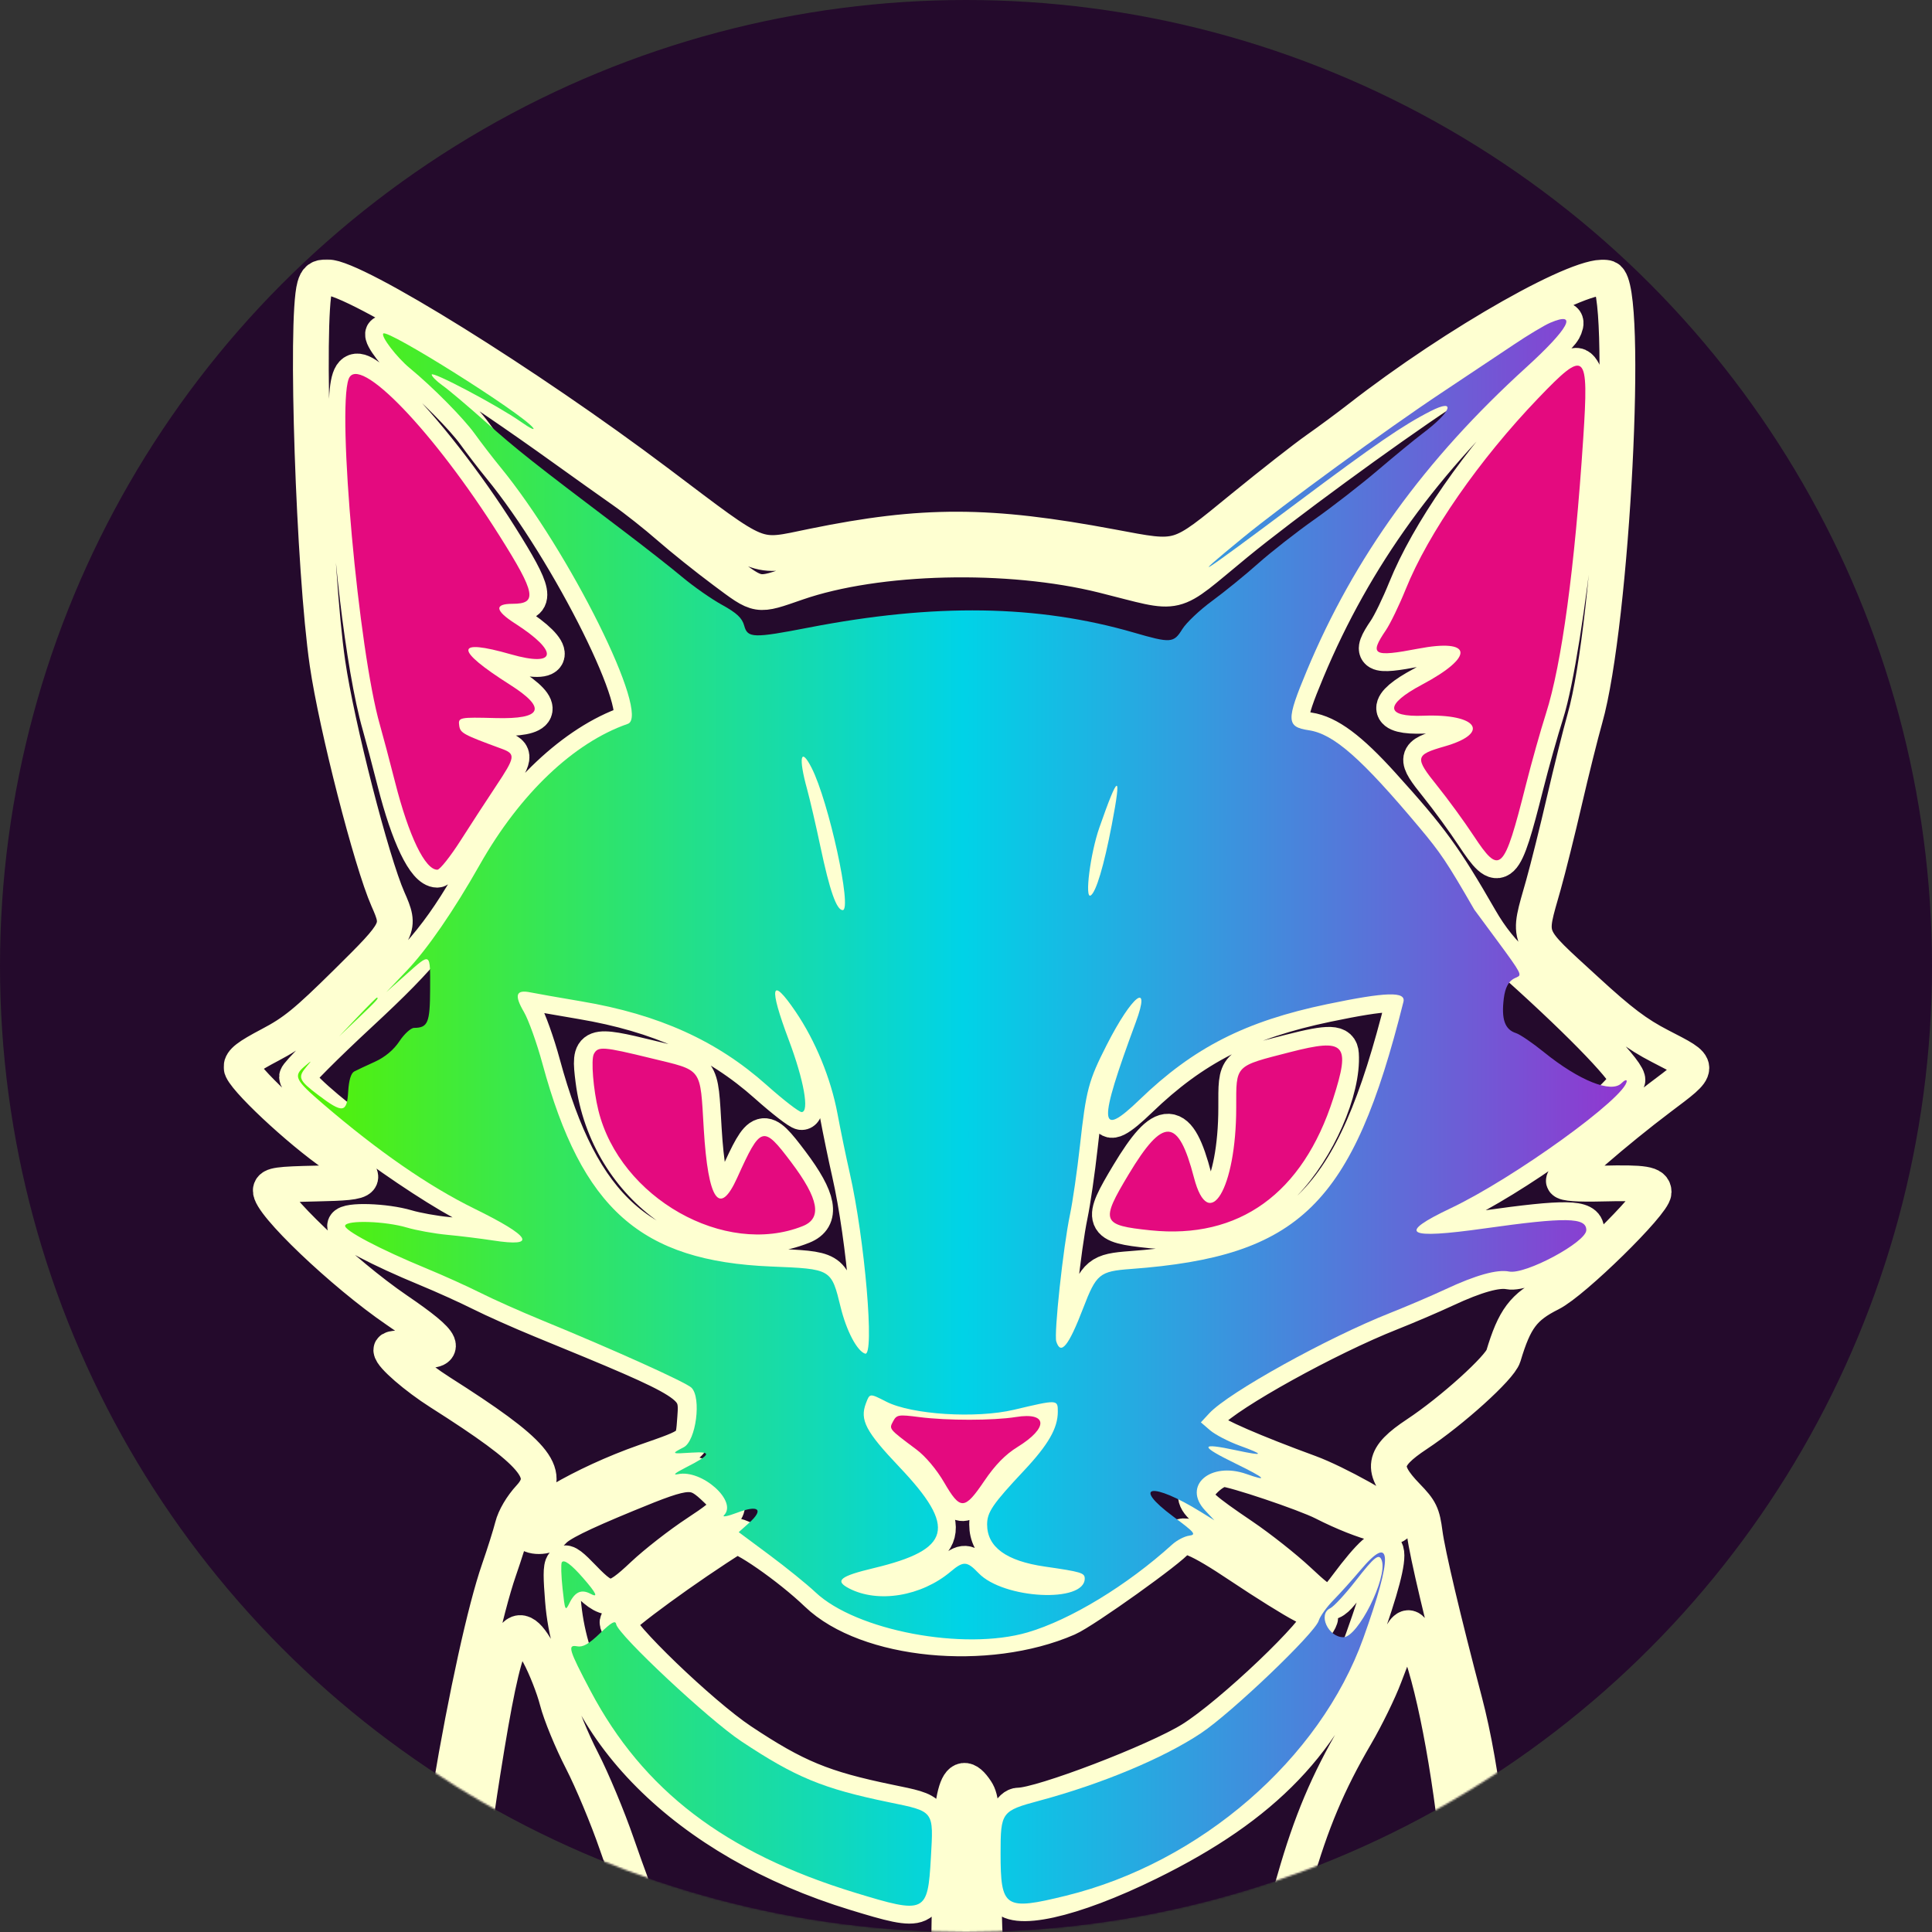
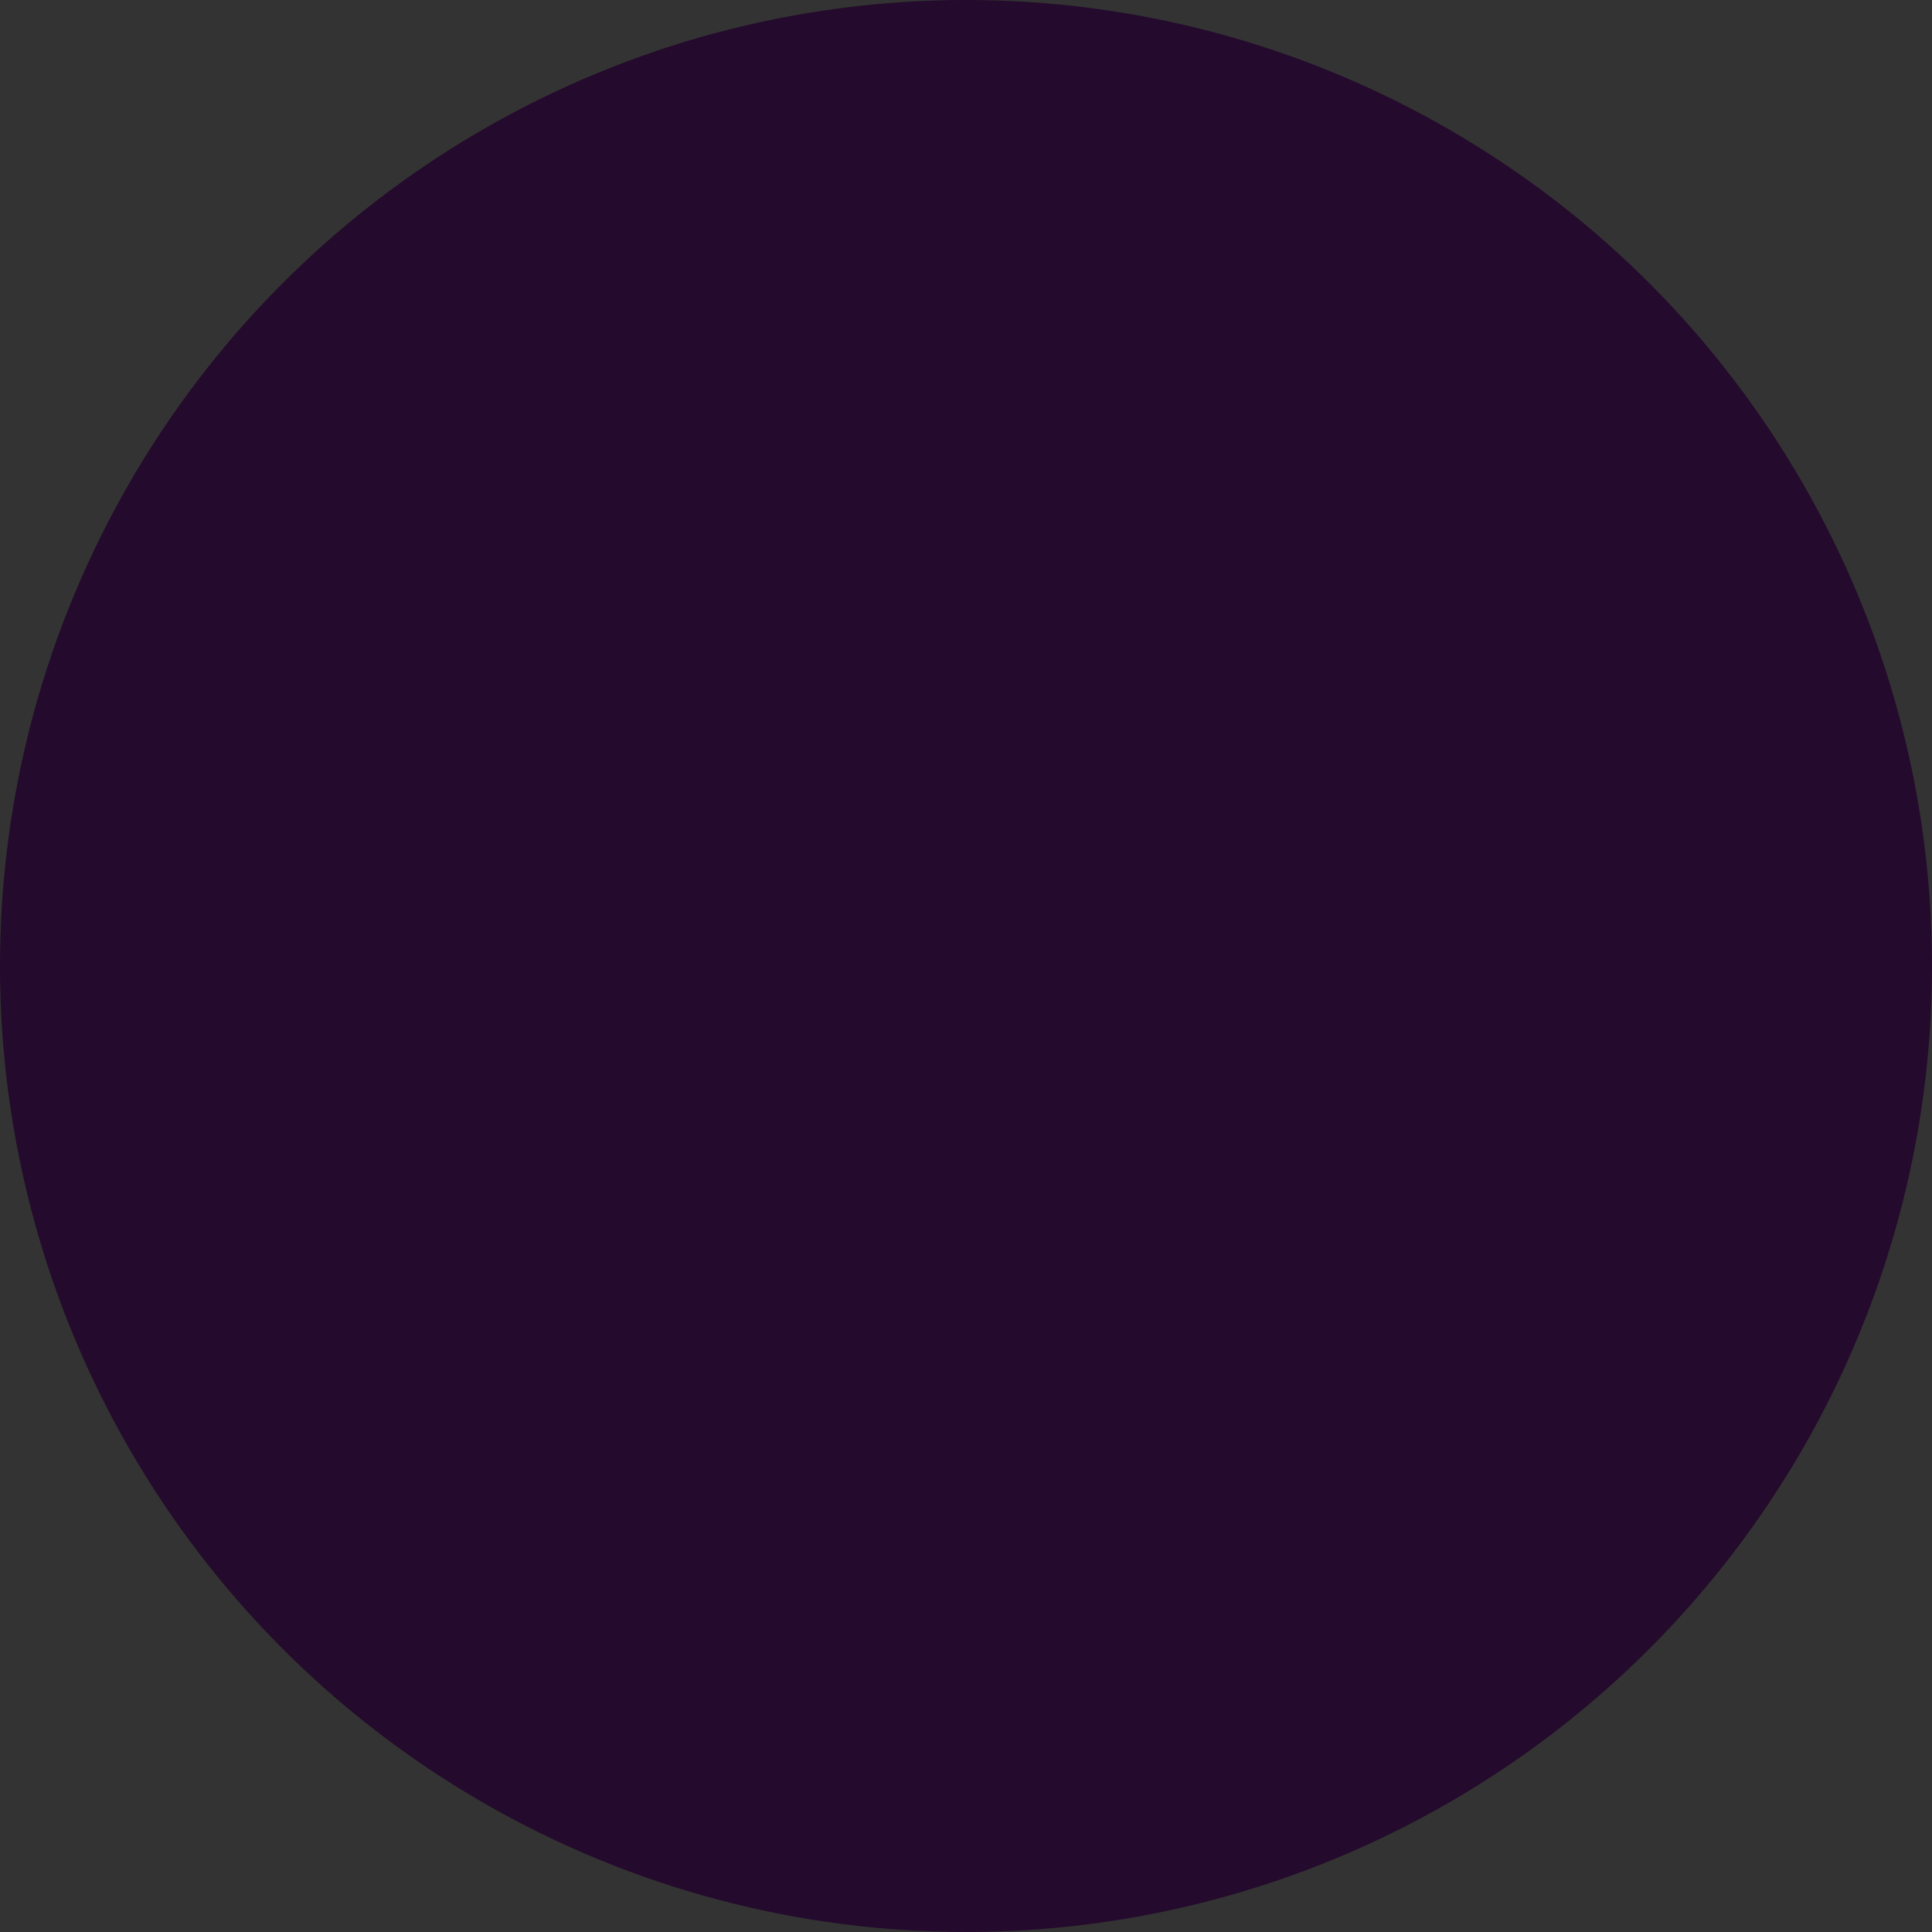
<svg xmlns="http://www.w3.org/2000/svg" width="1080" height="1080" viewBox="0 0 1080 1080" fill="none">
  <rect x="0" y="0" width="1080" height="1080" fill="#333333" stroke="none" />
  <g clip-path="url(#clip0_16_74)">
    <circle cx="540" cy="540" r="540" fill="#240A2C" />
    <mask id="mask0_16_74" style="mask-type:alpha" maskUnits="userSpaceOnUse" x="0" y="0" width="1080" height="1080">
-       <circle cx="540" cy="540" r="540" fill="#D9D9D9" />
-     </mask>
+       </mask>
    <g mask="url(#mask0_16_74)">
      <mask id="path-3-outside-1_16_74" maskUnits="userSpaceOnUse" x="125" y="145" width="831" height="1761" fill="black">
        <rect fill="white" x="125" y="145" width="831" height="1761" />
        <path fill-rule="evenodd" clip-rule="evenodd" d="M175.965 160.173C170.757 178.807 175.474 318.645 183.076 370.835C188.173 405.831 207.655 481.811 216.878 502.668C224.041 518.861 223.597 519.756 193.809 549.193C171.231 571.502 164.46 577.02 150.994 584.096C138.494 590.673 135 593.389 135 596.549C135 601.693 167.164 631.891 187.33 645.684C207.954 659.782 207.175 660.964 176.896 661.602C155.606 662.053 151.901 662.574 151.392 665.201C150.075 672.072 191.86 711.931 221.753 732.332C249.651 751.363 251.763 756.49 230.777 754.243C223.825 753.499 218.739 753.681 218.739 754.676C218.739 757.771 232.586 769.763 246.022 778.301C299.061 812.004 308.781 823.363 296.223 836.993C291.582 842.026 287.795 848.451 286.543 853.426C285.408 857.92 281.984 868.794 278.929 877.59C271.368 899.366 260.717 947.775 251.816 1000.84C247.193 1028.4 237.952 1127.34 235.646 1173.96C234.47 1197.76 231.907 1229.21 229.952 1243.83C227.997 1258.46 225.089 1291.06 223.485 1316.28C215.878 1436.33 215.602 1437.83 195.518 1467.19C143.644 1543.03 133.233 1661.37 169.973 1757.56C188.612 1806.37 240.966 1890.67 254.964 1894.42C260.43 1895.89 783.905 1895.97 787.72 1894.5C789.306 1893.9 791.606 1890.3 792.823 1886.5C794.041 1882.71 801.783 1865.64 810.029 1848.56C849.379 1767.08 861.885 1730.36 865.227 1686.49C867.293 1659.37 863.916 1649.44 855.705 1658.51C849.215 1665.69 848.653 1663.12 850.046 1632.48C852.416 1580.47 838.933 1547.05 810.351 1534.09C794.643 1526.97 792.894 1519.86 800.215 1492.79C807.278 1466.67 811.744 1446.88 817.385 1416.71C825.643 1372.53 826.058 1369.29 828.545 1329.2C830.95 1290.42 832.776 1280.32 836.264 1286.55C838.33 1290.25 840.01 1311.21 844.393 1388.02C847.489 1442.23 845.879 1436.24 866.444 1470.14C939.286 1590.18 930.707 1715.23 840.402 1849.85C811.387 1893.09 811.012 1894.4 827.422 1895.24C844.861 1896.14 845.956 1895.48 855.296 1878.21C859.919 1869.67 870.47 1852.09 878.745 1839.15C899.293 1807.01 902.792 1799.52 910.178 1771.87C913.695 1758.68 918.78 1740.3 921.478 1731.02C949.352 1635.18 936.015 1547 880.7 1461.42C865.338 1437.65 864.349 1433.53 861.259 1380.01C857.718 1318.87 851.509 1245.77 848.068 1224.77C846.541 1215.46 843.626 1180.73 841.596 1147.62C835.287 1044.79 828.873 989.858 818.637 950.976C806.634 905.382 797.95 868.659 796.434 857.107C795.024 846.38 793.953 844.162 786.433 836.408C771.691 821.198 772.791 814.462 792.092 801.692C811.615 788.782 838.459 764.519 840.402 758.029C846.634 737.219 851.644 730.553 866.719 722.992C879.559 716.554 924.393 672.587 924.393 666.43C924.393 661.883 919.208 661.023 895.412 661.62C882.128 661.947 874.661 661.421 874.204 660.122C873.461 658.003 903.494 631.967 927.839 613.62C951.33 595.917 951.325 596.842 928.085 584.839C914.871 578.015 905.976 571.303 886.734 553.629C852.381 522.074 853.967 525.971 862.786 494.656C865.408 485.34 870.687 464.172 874.514 447.61C878.347 431.054 883.497 410.39 885.967 401.7C901.229 347.971 910.821 160.22 898.549 155.515C886.184 150.769 814.383 191.325 759.741 233.917C753.532 238.757 742.945 246.581 736.215 251.31C729.491 256.033 710.863 270.616 694.816 283.719C657.965 313.823 660.382 313.097 621.307 305.776C552.76 292.925 516.031 292.837 454.601 305.396C421.29 312.208 426.809 314.467 367.526 269.779C294.683 214.88 198.409 155 182.982 155C178.511 155 177.13 156.018 175.965 160.173ZM873.818 184.671C872.718 186.725 863.389 196.077 853.078 205.446C796.381 257.004 757.066 311.365 730.544 374.873C718.887 402.8 719.004 406.317 731.638 408.213C742.588 409.852 754.667 418.841 772.604 438.68C799.863 468.83 807.319 479.072 827.234 513.699C833.285 524.222 839.975 532.532 848.688 540.362C885.575 573.491 911.529 600.64 909.663 604.128C901.862 618.706 847.132 658.231 810.971 675.402C780.674 689.792 785.912 692.906 829.95 686.691C875.334 680.294 886.757 680.481 886.757 687.627C886.757 694.351 852.721 712.622 843.597 710.796C836.908 709.462 824.987 712.786 807.998 720.727C800.384 724.285 786.544 730.208 777.239 733.889C742.044 747.805 686.775 778.424 676.101 789.923L671.495 794.886L675.311 798.702C679.045 802.436 700.885 811.928 731.937 823.31C746.901 828.8 777.163 845.654 779.89 850.02C784.261 857.025 762.778 851.577 739.785 839.849C729.549 834.634 689.403 821.133 684.119 821.133C678.606 821.133 668.476 830.585 668.476 835.717C668.476 840.264 672.783 844.086 694.459 858.763C704.092 865.288 718.19 876.425 725.78 883.518C742.354 898.997 743.477 899.12 752.882 886.526C779.158 851.337 781.926 860.296 761.994 916.021C741.54 973.203 706.948 1009.31 642.076 1041.19C599.057 1062.34 565.254 1069.8 561.17 1059.05C554.843 1042.41 560.368 1009.31 569.474 1009.31C581.992 1009.31 646.313 984.732 666.146 972.366C688.408 958.496 738.099 911.134 738.099 903.796C738.099 902.871 733.687 899.881 728.291 897.142C722.895 894.409 707.252 884.659 693.529 875.471C669.857 859.629 661.026 855.954 658.082 860.724C655.22 865.353 605.98 900.548 596.751 904.557C551.73 924.12 484.588 917.543 456.778 890.839C441.229 875.91 413.957 856.996 410.809 858.956C384.796 875.143 345.656 903.696 345.211 906.821C344.374 912.644 392.041 958.531 414.285 973.32C444.675 993.528 459.985 999.854 496.877 1007.46C522.463 1012.73 521.872 1011.96 520.368 1038.49C518.612 1069.48 517.377 1070.06 478.162 1058.08C383.883 1029.29 320.257 965.63 314.692 894.526C312.778 870.075 313.574 869.215 326.08 882.201C339.716 896.363 342.853 896.2 359.508 880.486C366.595 873.803 380.161 863.234 389.653 857.002C409.03 844.279 410.124 841.909 400.796 832.914C388.178 820.735 385.381 820.87 350.461 835.249C323.939 846.175 312.41 851.916 309.185 855.802C306.002 859.635 296.123 859.688 294.66 855.878C292.114 849.236 326.016 829.309 360.386 817.259C388.611 807.369 387.412 808.416 388.617 792.528C390.016 773.988 388.81 773.221 302.479 737.833C291.09 733.163 275.851 726.369 268.606 722.723C261.361 719.083 247.813 712.961 238.496 709.116C212.314 698.319 192.047 687.633 192.931 685.093C194.037 681.933 215.357 682.617 227.436 686.205C232.72 687.773 242.88 689.605 250.002 690.272C257.13 690.933 268.641 692.356 275.588 693.426C300.571 697.283 297.018 691.273 265.007 675.554C232.89 659.776 166.052 610.056 166.052 601.933C166.052 600.452 181.841 584.605 201.136 566.709C237.501 532.982 248.082 519.768 269.373 481.483C289.984 444.415 321.293 414.92 350.929 404.649C364.026 400.114 318.408 308.275 279.503 260.855C275.471 255.933 269.121 247.676 265.393 242.502C259.038 233.665 241.861 216.314 229.057 205.774C221.823 199.822 212.752 187.96 214.274 186.432C216.884 183.828 263.655 213.586 315.646 250.929C327.034 259.105 341.852 269.651 348.576 274.362C355.306 279.078 366.736 288.12 373.981 294.464C381.226 300.814 395.09 311.909 404.787 319.125C424.427 333.744 422.911 333.498 445.489 325.685C490.323 310.16 563.832 308.386 616.724 321.554C661.699 332.749 653.119 334.809 691.053 303.693C716.692 282.66 773.611 240.951 805.844 219.562C819.814 210.298 837.85 198.265 845.92 192.84C868.451 177.683 879.249 174.523 873.818 184.671ZM885.031 207.98C891.281 219.661 875.626 363.14 864.209 398.856C861.2 408.26 856.138 426.261 852.961 438.85C840.665 487.558 838.547 489.606 823.735 467.127C818.55 459.25 809.397 446.703 803.386 439.236C790.693 423.458 790.962 421.995 807.501 417.255C833.455 409.817 826.064 398.932 795.843 400.09C774.161 400.927 773.809 393.946 794.965 382.692C824.49 366.979 823.331 356.749 792.695 362.625C767.559 367.441 765.294 366.153 774.67 352.366C777.186 348.661 782.19 338.326 785.789 329.402C798.482 297.923 826.918 256.945 859.972 222.511C878.693 203.006 881.496 201.379 885.031 207.98ZM218.183 221.335C236.354 238.921 260.776 270.218 279.38 299.76C299.465 331.661 300.577 337.53 286.543 337.53C276.179 337.53 276.682 341.323 288 348.585C312.614 364.38 311.356 373.141 285.542 365.756C254.075 356.755 253.905 362.952 285.068 382.756C305.861 395.97 303.257 402.092 277.133 401.407C256.644 400.875 256.041 401.003 256.714 405.685C257.305 409.788 258.921 410.665 280.369 418.537C288.392 421.48 288.152 423.072 277.273 439.417C272.205 447.031 263.333 460.667 257.557 469.72C251.775 478.779 245.893 486.188 244.477 486.188C237.578 486.188 228.53 467.414 220.823 437.117C217.815 425.296 214.017 410.964 212.384 405.27C203.243 373.469 194.418 298.642 193.745 247.207C193.142 201.39 195.26 199.149 218.183 221.335ZM448.31 426.501C448.31 428.866 449.591 435.426 451.154 441.085C452.716 446.744 456.099 461.334 458.668 473.512C465.966 508.099 474.732 523.344 472.181 497.009C469.618 470.586 448.31 407.646 448.31 426.501ZM621.283 444.058C613.828 463.008 609.795 477.486 608.801 488.833C606.536 514.723 614.606 497.056 621.5 461.047C625.403 440.64 625.316 433.793 621.283 444.058ZM289.44 555.595C288.743 556.719 290.283 561.249 292.863 565.661C295.444 570.079 300.114 583.112 303.239 594.635C325.296 675.899 358.104 704.99 431.075 707.987C464.907 709.374 464.661 709.233 469.945 730.787C473.176 743.978 479.098 755.226 483.593 756.701C489.041 758.485 483.429 692.648 474.972 655.545C472.965 646.743 469.904 631.937 468.172 622.632C464.497 602.934 455.877 581.901 444.752 565.521C430.975 545.231 429.571 551.136 440.959 581.427C449.398 603.87 452.564 621.684 448.105 621.655C446.665 621.649 437.869 614.843 428.553 606.539C400.766 581.755 368.228 567.054 325.056 559.774C312.638 557.679 299.827 555.42 296.591 554.758C293.092 554.039 290.189 554.378 289.44 555.595ZM741.862 561.342C696.168 570.87 667.241 585.594 637.084 614.673C614.103 636.83 613.699 628.771 634.913 571.449C643.639 547.876 632.818 556.321 618.673 584.113C608.461 604.192 607.162 609.067 603.686 640.499C602.141 654.48 599.63 671.838 598.109 679.077C594.346 696.961 589.102 745.593 590.472 749.906C592.994 757.859 597.383 752.428 605.477 731.343C612.862 712.101 614.606 710.661 632.169 709.368C726.594 702.398 756.159 673.424 784.525 560.043C786.005 554.121 774.869 554.46 741.862 561.342ZM749.599 589.281C750.898 609.377 736.461 642.284 717.921 661.485C695.431 684.783 676.938 691.273 643.1 687.756C615.771 684.911 615.016 682.969 630.916 656.481C650.34 624.148 658.65 624.569 667.446 658.331C675.709 690.061 691.053 664.558 691.053 619.092C691.053 595.057 689.982 596.157 721.163 588.151C743.513 582.41 749.172 582.638 749.599 589.281ZM363.915 591.557C393.141 598.697 391.292 596.204 393.422 631.288C395.845 671.171 402.177 680.341 412.108 658.366C425.305 629.163 426.545 628.806 442.276 649.681C457.743 670.211 459.698 681.026 448.719 685.403C398.127 705.593 339.383 664.634 331.681 603.794C329.141 583.756 330.241 583.335 363.915 591.557ZM484.067 784.44C480.52 793.757 483.926 800.235 502.788 820.098C534.94 853.947 531.827 866.195 488.421 876.583C469.419 881.124 466.37 883.652 474.686 887.954C490.896 896.334 515.042 892.337 531.417 878.555C538.609 872.504 540.529 872.609 547.019 879.386C560.935 893.911 606.378 896.241 606.378 882.423C606.378 879.257 604.406 878.666 584.087 875.729C562.51 872.615 551.806 864.808 551.806 852.185C551.806 845.291 554.925 840.738 572.453 822.046C586.047 807.55 591.326 798.345 591.326 789.128C591.326 782.275 591.297 782.275 566.864 788.057C545.673 793.066 509.658 790.801 495.467 783.556C486.103 778.781 486.22 778.775 484.067 784.44ZM542.396 793.71C551.197 793.675 562.656 792.961 567.864 792.124C585.714 789.256 586.234 798.117 568.848 808.838C561.989 813.075 556.341 818.839 550.197 827.904C539.142 844.209 536.859 844.296 527.818 828.759C523.592 821.484 517.366 814.081 512.292 810.289C496.666 798.608 496.918 798.907 499.259 794.523C501.243 790.819 502.238 790.655 513.895 792.165C520.778 793.049 533.6 793.745 542.396 793.71ZM793.286 920.082C802.889 945.897 812.089 997.232 817.046 1052.59C826.988 1163.66 826.737 1214.2 816.033 1256.76C810.743 1277.79 803.808 1311.21 799.202 1337.89C796.68 1352.5 790.038 1385.1 784.449 1410.34C771.229 1470 757.248 1536.8 745.701 1595.47C740.604 1621.35 731.814 1665.38 726.161 1693.32C720.502 1721.27 712.736 1761.06 708.897 1781.76C695.852 1852.12 693.213 1864.15 690.17 1867.19C687.589 1869.78 681.093 1870.21 644.417 1870.21H601.673L601.971 1865.5C602.135 1862.91 604.019 1853.6 606.155 1844.8C608.291 1836.01 611.762 1813.56 613.857 1794.93C615.958 1776.31 618.474 1757.25 619.457 1752.59C626.41 1719.63 628.979 1705.84 628.967 1701.46C628.961 1698.7 629.781 1692.35 630.782 1687.35C631.782 1682.36 633.907 1669.38 635.504 1658.51C639.952 1628.17 642.275 1615.5 646.126 1600.62C648.069 1593.11 649.655 1585.19 649.655 1583.03C649.655 1580.87 650.843 1576.44 652.288 1573.18C653.74 1569.91 656.789 1551.16 659.065 1531.49C661.342 1511.83 663.94 1494.04 664.836 1491.98C665.731 1489.91 667.311 1480.17 668.359 1470.34C669.4 1460.5 671.513 1446.11 673.046 1438.35C675.767 1424.6 681.526 1386.84 685.541 1356.49C686.635 1348.21 688.256 1338.9 689.14 1335.79C690.029 1332.69 691.293 1326.34 691.955 1321.68C692.61 1317.02 693.833 1311.52 694.67 1309.45C695.507 1307.38 698.058 1293.83 700.347 1279.34C705.93 1243.94 709.166 1227.12 715.539 1200.3C718.494 1187.89 723.533 1165.87 726.74 1151.38C734.453 1116.53 737.093 1105.73 742.834 1085.52C753.859 1046.68 751.015 1045.91 729.087 1081.83C708.557 1115.45 702.734 1117.33 712.537 1087.14C716.189 1075.9 721.233 1059.51 723.75 1050.71C732.949 1018.56 742.284 996.419 757.845 969.791C763.591 959.959 770.837 945.142 773.938 936.861C785.654 905.645 787.363 904.164 793.286 920.082ZM301.396 924.84C305.094 931.682 309.677 943.333 311.573 950.725C313.469 958.122 319.655 973.168 325.326 984.17C330.99 995.172 339.734 1016.12 344.761 1030.73C349.788 1045.34 358.11 1067.88 363.254 1080.81C382.976 1130.39 375.918 1125.03 335.385 1059.65C324.559 1042.18 322.762 1054.56 332.617 1078.71C335.315 1085.32 340.857 1105.64 344.936 1123.87C349.015 1142.11 354.031 1162.63 356.085 1169.47C360.123 1182.92 366.227 1212.42 369.434 1233.95C370.528 1241.32 373.161 1255.82 375.28 1266.17C377.404 1276.52 379.494 1287.52 379.927 1290.63C381.518 1302.03 386.364 1330.39 388.131 1338.61C389.126 1343.27 391.233 1357.67 392.807 1370.6C394.382 1383.54 396.506 1399.42 397.53 1405.89C401.691 1432.26 403.347 1442.51 408.093 1471.28C410.826 1487.83 414.086 1507.74 415.338 1515.5C418.188 1533.13 426.639 1576.12 430.695 1593.59C432.374 1600.83 434.422 1610.57 435.242 1615.23C436.061 1619.89 438.812 1633.44 441.346 1645.34C443.88 1657.24 446.536 1671.21 447.256 1676.39C448.854 1687.93 455.777 1722.75 456.801 1724.4C459.341 1728.52 475.189 1842.71 475.47 1858.9C475.587 1865.86 475.107 1866.58 469.009 1868.6C460.705 1871.36 398.818 1871.98 393.908 1869.36C388.131 1866.26 382.548 1843.19 365.431 1751.66C362.329 1735.1 355.933 1702.92 351.216 1680.15C346.493 1657.38 338.13 1616.74 332.623 1589.83C327.116 1562.92 320.48 1532.43 317.876 1522.08C315.266 1511.73 311.731 1496.07 310.022 1487.27C308.307 1478.48 305.329 1464.08 303.397 1455.28C298.458 1432.79 289.036 1384.27 285.484 1363.08C281.656 1340.21 274.569 1304.53 269.8 1284.04C250.37 1200.7 250.365 1112.68 269.788 990.49C282.435 910.889 287.813 899.717 301.396 924.84ZM545.649 1001.23C548.546 1005.64 549.073 1012.04 549.641 1049.68C550.36 1097.42 550.829 1099.63 560.128 1099.63C586.796 1099.63 614.395 1142.54 608.327 1174.56C593.222 1254.18 478.396 1248.64 473.176 1168.04C470.718 1130.07 501.448 1089.67 523.721 1101.59C529.743 1104.81 531.007 1097.16 530.802 1058.74C530.498 1002.65 535.045 985.054 545.649 1001.23ZM249.978 1310.69C251.4 1321.39 254.239 1343.69 256.275 1360.26C262.935 1414.4 274.376 1475.36 281.791 1496.2C286.543 1509.57 288.416 1517.75 288.006 1523.4L287.421 1531.49L278.016 1532.47C260.758 1534.28 251.576 1542.94 242.131 1566.34C239.421 1573.05 235.453 1581.41 233.305 1584.9C229.777 1590.68 229.414 1594.17 229.455 1621.85L229.502 1652.42L223.649 1652.17L217.797 1651.92L217.241 1666.98C215.316 1718.71 233.955 1777.71 279.871 1865.21C283.863 1872.82 281.785 1875.83 271.234 1877.76C251.014 1881.44 194.242 1783.53 179.565 1719.66C155.863 1616.52 164.238 1554.48 213.73 1466.57C219.266 1456.74 224.82 1445.59 226.066 1441.79C227.319 1437.99 229.566 1433.87 231.064 1432.62C233.118 1430.92 233.797 1425.63 233.809 1411.3C233.82 1392.17 240.34 1302.83 242.452 1292.8C244.419 1283.46 247.24 1290.16 249.978 1310.69ZM439.49 1350.38C441.989 1353.74 449.79 1367.5 456.831 1380.96C463.865 1394.41 474.873 1414.73 481.281 1426.12C497.509 1454.93 502.062 1464.21 508.207 1481.07C525.541 1528.64 520.731 1545 501.893 1502.56C497.931 1493.63 489.866 1476.59 483.961 1464.69C478.062 1452.79 469.641 1434.59 465.24 1424.23C460.845 1413.89 452.734 1396.52 447.221 1385.66C432.579 1356.78 427.692 1334.49 439.49 1350.38ZM641.035 1367.28C639.49 1371.66 637.114 1376.95 635.762 1379.04C634.404 1381.13 629.734 1391.18 625.386 1401.39C613.956 1428.21 570.925 1513.61 568.848 1513.61C557.067 1513.61 614.787 1390.01 638.922 1363.55C644.136 1357.83 644.277 1358.09 641.035 1367.28Z" />
      </mask>
      <path fill-rule="evenodd" clip-rule="evenodd" d="M175.965 160.173C170.757 178.807 175.474 318.645 183.076 370.835C188.173 405.831 207.655 481.811 216.878 502.668C224.041 518.861 223.597 519.756 193.809 549.193C171.231 571.502 164.46 577.02 150.994 584.096C138.494 590.673 135 593.389 135 596.549C135 601.693 167.164 631.891 187.33 645.684C207.954 659.782 207.175 660.964 176.896 661.602C155.606 662.053 151.901 662.574 151.392 665.201C150.075 672.072 191.86 711.931 221.753 732.332C249.651 751.363 251.763 756.49 230.777 754.243C223.825 753.499 218.739 753.681 218.739 754.676C218.739 757.771 232.586 769.763 246.022 778.301C299.061 812.004 308.781 823.363 296.223 836.993C291.582 842.026 287.795 848.451 286.543 853.426C285.408 857.92 281.984 868.794 278.929 877.59C271.368 899.366 260.717 947.775 251.816 1000.84C247.193 1028.4 237.952 1127.34 235.646 1173.96C234.47 1197.76 231.907 1229.21 229.952 1243.83C227.997 1258.46 225.089 1291.06 223.485 1316.28C215.878 1436.33 215.602 1437.83 195.518 1467.19C143.644 1543.03 133.233 1661.37 169.973 1757.56C188.612 1806.37 240.966 1890.67 254.964 1894.42C260.43 1895.89 783.905 1895.97 787.72 1894.5C789.306 1893.9 791.606 1890.3 792.823 1886.5C794.041 1882.71 801.783 1865.64 810.029 1848.56C849.379 1767.08 861.885 1730.36 865.227 1686.49C867.293 1659.37 863.916 1649.44 855.705 1658.51C849.215 1665.69 848.653 1663.12 850.046 1632.48C852.416 1580.47 838.933 1547.05 810.351 1534.09C794.643 1526.97 792.894 1519.86 800.215 1492.79C807.278 1466.67 811.744 1446.88 817.385 1416.71C825.643 1372.53 826.058 1369.29 828.545 1329.2C830.95 1290.42 832.776 1280.32 836.264 1286.55C838.33 1290.25 840.01 1311.21 844.393 1388.02C847.489 1442.23 845.879 1436.24 866.444 1470.14C939.286 1590.18 930.707 1715.23 840.402 1849.85C811.387 1893.09 811.012 1894.4 827.422 1895.24C844.861 1896.14 845.956 1895.48 855.296 1878.21C859.919 1869.67 870.47 1852.09 878.745 1839.15C899.293 1807.01 902.792 1799.52 910.178 1771.87C913.695 1758.68 918.78 1740.3 921.478 1731.02C949.352 1635.18 936.015 1547 880.7 1461.42C865.338 1437.65 864.349 1433.53 861.259 1380.01C857.718 1318.87 851.509 1245.77 848.068 1224.77C846.541 1215.46 843.626 1180.73 841.596 1147.62C835.287 1044.79 828.873 989.858 818.637 950.976C806.634 905.382 797.95 868.659 796.434 857.107C795.024 846.38 793.953 844.162 786.433 836.408C771.691 821.198 772.791 814.462 792.092 801.692C811.615 788.782 838.459 764.519 840.402 758.029C846.634 737.219 851.644 730.553 866.719 722.992C879.559 716.554 924.393 672.587 924.393 666.43C924.393 661.883 919.208 661.023 895.412 661.62C882.128 661.947 874.661 661.421 874.204 660.122C873.461 658.003 903.494 631.967 927.839 613.62C951.33 595.917 951.325 596.842 928.085 584.839C914.871 578.015 905.976 571.303 886.734 553.629C852.381 522.074 853.967 525.971 862.786 494.656C865.408 485.34 870.687 464.172 874.514 447.61C878.347 431.054 883.497 410.39 885.967 401.7C901.229 347.971 910.821 160.22 898.549 155.515C886.184 150.769 814.383 191.325 759.741 233.917C753.532 238.757 742.945 246.581 736.215 251.31C729.491 256.033 710.863 270.616 694.816 283.719C657.965 313.823 660.382 313.097 621.307 305.776C552.76 292.925 516.031 292.837 454.601 305.396C421.29 312.208 426.809 314.467 367.526 269.779C294.683 214.88 198.409 155 182.982 155C178.511 155 177.13 156.018 175.965 160.173ZM873.818 184.671C872.718 186.725 863.389 196.077 853.078 205.446C796.381 257.004 757.066 311.365 730.544 374.873C718.887 402.8 719.004 406.317 731.638 408.213C742.588 409.852 754.667 418.841 772.604 438.68C799.863 468.83 807.319 479.072 827.234 513.699C833.285 524.222 839.975 532.532 848.688 540.362C885.575 573.491 911.529 600.64 909.663 604.128C901.862 618.706 847.132 658.231 810.971 675.402C780.674 689.792 785.912 692.906 829.95 686.691C875.334 680.294 886.757 680.481 886.757 687.627C886.757 694.351 852.721 712.622 843.597 710.796C836.908 709.462 824.987 712.786 807.998 720.727C800.384 724.285 786.544 730.208 777.239 733.889C742.044 747.805 686.775 778.424 676.101 789.923L671.495 794.886L675.311 798.702C679.045 802.436 700.885 811.928 731.937 823.31C746.901 828.8 777.163 845.654 779.89 850.02C784.261 857.025 762.778 851.577 739.785 839.849C729.549 834.634 689.403 821.133 684.119 821.133C678.606 821.133 668.476 830.585 668.476 835.717C668.476 840.264 672.783 844.086 694.459 858.763C704.092 865.288 718.19 876.425 725.78 883.518C742.354 898.997 743.477 899.12 752.882 886.526C779.158 851.337 781.926 860.296 761.994 916.021C741.54 973.203 706.948 1009.31 642.076 1041.19C599.057 1062.34 565.254 1069.8 561.17 1059.05C554.843 1042.41 560.368 1009.31 569.474 1009.31C581.992 1009.31 646.313 984.732 666.146 972.366C688.408 958.496 738.099 911.134 738.099 903.796C738.099 902.871 733.687 899.881 728.291 897.142C722.895 894.409 707.252 884.659 693.529 875.471C669.857 859.629 661.026 855.954 658.082 860.724C655.22 865.353 605.98 900.548 596.751 904.557C551.73 924.12 484.588 917.543 456.778 890.839C441.229 875.91 413.957 856.996 410.809 858.956C384.796 875.143 345.656 903.696 345.211 906.821C344.374 912.644 392.041 958.531 414.285 973.32C444.675 993.528 459.985 999.854 496.877 1007.46C522.463 1012.73 521.872 1011.96 520.368 1038.49C518.612 1069.48 517.377 1070.06 478.162 1058.08C383.883 1029.29 320.257 965.63 314.692 894.526C312.778 870.075 313.574 869.215 326.08 882.201C339.716 896.363 342.853 896.2 359.508 880.486C366.595 873.803 380.161 863.234 389.653 857.002C409.03 844.279 410.124 841.909 400.796 832.914C388.178 820.735 385.381 820.87 350.461 835.249C323.939 846.175 312.41 851.916 309.185 855.802C306.002 859.635 296.123 859.688 294.66 855.878C292.114 849.236 326.016 829.309 360.386 817.259C388.611 807.369 387.412 808.416 388.617 792.528C390.016 773.988 388.81 773.221 302.479 737.833C291.09 733.163 275.851 726.369 268.606 722.723C261.361 719.083 247.813 712.961 238.496 709.116C212.314 698.319 192.047 687.633 192.931 685.093C194.037 681.933 215.357 682.617 227.436 686.205C232.72 687.773 242.88 689.605 250.002 690.272C257.13 690.933 268.641 692.356 275.588 693.426C300.571 697.283 297.018 691.273 265.007 675.554C232.89 659.776 166.052 610.056 166.052 601.933C166.052 600.452 181.841 584.605 201.136 566.709C237.501 532.982 248.082 519.768 269.373 481.483C289.984 444.415 321.293 414.92 350.929 404.649C364.026 400.114 318.408 308.275 279.503 260.855C275.471 255.933 269.121 247.676 265.393 242.502C259.038 233.665 241.861 216.314 229.057 205.774C221.823 199.822 212.752 187.96 214.274 186.432C216.884 183.828 263.655 213.586 315.646 250.929C327.034 259.105 341.852 269.651 348.576 274.362C355.306 279.078 366.736 288.12 373.981 294.464C381.226 300.814 395.09 311.909 404.787 319.125C424.427 333.744 422.911 333.498 445.489 325.685C490.323 310.16 563.832 308.386 616.724 321.554C661.699 332.749 653.119 334.809 691.053 303.693C716.692 282.66 773.611 240.951 805.844 219.562C819.814 210.298 837.85 198.265 845.92 192.84C868.451 177.683 879.249 174.523 873.818 184.671ZM885.031 207.98C891.281 219.661 875.626 363.14 864.209 398.856C861.2 408.26 856.138 426.261 852.961 438.85C840.665 487.558 838.547 489.606 823.735 467.127C818.55 459.25 809.397 446.703 803.386 439.236C790.693 423.458 790.962 421.995 807.501 417.255C833.455 409.817 826.064 398.932 795.843 400.09C774.161 400.927 773.809 393.946 794.965 382.692C824.49 366.979 823.331 356.749 792.695 362.625C767.559 367.441 765.294 366.153 774.67 352.366C777.186 348.661 782.19 338.326 785.789 329.402C798.482 297.923 826.918 256.945 859.972 222.511C878.693 203.006 881.496 201.379 885.031 207.98ZM218.183 221.335C236.354 238.921 260.776 270.218 279.38 299.76C299.465 331.661 300.577 337.53 286.543 337.53C276.179 337.53 276.682 341.323 288 348.585C312.614 364.38 311.356 373.141 285.542 365.756C254.075 356.755 253.905 362.952 285.068 382.756C305.861 395.97 303.257 402.092 277.133 401.407C256.644 400.875 256.041 401.003 256.714 405.685C257.305 409.788 258.921 410.665 280.369 418.537C288.392 421.48 288.152 423.072 277.273 439.417C272.205 447.031 263.333 460.667 257.557 469.72C251.775 478.779 245.893 486.188 244.477 486.188C237.578 486.188 228.53 467.414 220.823 437.117C217.815 425.296 214.017 410.964 212.384 405.27C203.243 373.469 194.418 298.642 193.745 247.207C193.142 201.39 195.26 199.149 218.183 221.335ZM448.31 426.501C448.31 428.866 449.591 435.426 451.154 441.085C452.716 446.744 456.099 461.334 458.668 473.512C465.966 508.099 474.732 523.344 472.181 497.009C469.618 470.586 448.31 407.646 448.31 426.501ZM621.283 444.058C613.828 463.008 609.795 477.486 608.801 488.833C606.536 514.723 614.606 497.056 621.5 461.047C625.403 440.64 625.316 433.793 621.283 444.058ZM289.44 555.595C288.743 556.719 290.283 561.249 292.863 565.661C295.444 570.079 300.114 583.112 303.239 594.635C325.296 675.899 358.104 704.99 431.075 707.987C464.907 709.374 464.661 709.233 469.945 730.787C473.176 743.978 479.098 755.226 483.593 756.701C489.041 758.485 483.429 692.648 474.972 655.545C472.965 646.743 469.904 631.937 468.172 622.632C464.497 602.934 455.877 581.901 444.752 565.521C430.975 545.231 429.571 551.136 440.959 581.427C449.398 603.87 452.564 621.684 448.105 621.655C446.665 621.649 437.869 614.843 428.553 606.539C400.766 581.755 368.228 567.054 325.056 559.774C312.638 557.679 299.827 555.42 296.591 554.758C293.092 554.039 290.189 554.378 289.44 555.595ZM741.862 561.342C696.168 570.87 667.241 585.594 637.084 614.673C614.103 636.83 613.699 628.771 634.913 571.449C643.639 547.876 632.818 556.321 618.673 584.113C608.461 604.192 607.162 609.067 603.686 640.499C602.141 654.48 599.63 671.838 598.109 679.077C594.346 696.961 589.102 745.593 590.472 749.906C592.994 757.859 597.383 752.428 605.477 731.343C612.862 712.101 614.606 710.661 632.169 709.368C726.594 702.398 756.159 673.424 784.525 560.043C786.005 554.121 774.869 554.46 741.862 561.342ZM749.599 589.281C750.898 609.377 736.461 642.284 717.921 661.485C695.431 684.783 676.938 691.273 643.1 687.756C615.771 684.911 615.016 682.969 630.916 656.481C650.34 624.148 658.65 624.569 667.446 658.331C675.709 690.061 691.053 664.558 691.053 619.092C691.053 595.057 689.982 596.157 721.163 588.151C743.513 582.41 749.172 582.638 749.599 589.281ZM363.915 591.557C393.141 598.697 391.292 596.204 393.422 631.288C395.845 671.171 402.177 680.341 412.108 658.366C425.305 629.163 426.545 628.806 442.276 649.681C457.743 670.211 459.698 681.026 448.719 685.403C398.127 705.593 339.383 664.634 331.681 603.794C329.141 583.756 330.241 583.335 363.915 591.557ZM484.067 784.44C480.52 793.757 483.926 800.235 502.788 820.098C534.94 853.947 531.827 866.195 488.421 876.583C469.419 881.124 466.37 883.652 474.686 887.954C490.896 896.334 515.042 892.337 531.417 878.555C538.609 872.504 540.529 872.609 547.019 879.386C560.935 893.911 606.378 896.241 606.378 882.423C606.378 879.257 604.406 878.666 584.087 875.729C562.51 872.615 551.806 864.808 551.806 852.185C551.806 845.291 554.925 840.738 572.453 822.046C586.047 807.55 591.326 798.345 591.326 789.128C591.326 782.275 591.297 782.275 566.864 788.057C545.673 793.066 509.658 790.801 495.467 783.556C486.103 778.781 486.22 778.775 484.067 784.44ZM542.396 793.71C551.197 793.675 562.656 792.961 567.864 792.124C585.714 789.256 586.234 798.117 568.848 808.838C561.989 813.075 556.341 818.839 550.197 827.904C539.142 844.209 536.859 844.296 527.818 828.759C523.592 821.484 517.366 814.081 512.292 810.289C496.666 798.608 496.918 798.907 499.259 794.523C501.243 790.819 502.238 790.655 513.895 792.165C520.778 793.049 533.6 793.745 542.396 793.71ZM793.286 920.082C802.889 945.897 812.089 997.232 817.046 1052.59C826.988 1163.66 826.737 1214.2 816.033 1256.76C810.743 1277.79 803.808 1311.21 799.202 1337.89C796.68 1352.5 790.038 1385.1 784.449 1410.34C771.229 1470 757.248 1536.8 745.701 1595.47C740.604 1621.35 731.814 1665.38 726.161 1693.32C720.502 1721.27 712.736 1761.06 708.897 1781.76C695.852 1852.12 693.213 1864.15 690.17 1867.19C687.589 1869.78 681.093 1870.21 644.417 1870.21H601.673L601.971 1865.5C602.135 1862.91 604.019 1853.6 606.155 1844.8C608.291 1836.01 611.762 1813.56 613.857 1794.93C615.958 1776.31 618.474 1757.25 619.457 1752.59C626.41 1719.63 628.979 1705.84 628.967 1701.46C628.961 1698.7 629.781 1692.35 630.782 1687.35C631.782 1682.36 633.907 1669.38 635.504 1658.51C639.952 1628.17 642.275 1615.5 646.126 1600.62C648.069 1593.11 649.655 1585.19 649.655 1583.03C649.655 1580.87 650.843 1576.44 652.288 1573.18C653.74 1569.91 656.789 1551.16 659.065 1531.49C661.342 1511.83 663.94 1494.04 664.836 1491.98C665.731 1489.91 667.311 1480.17 668.359 1470.34C669.4 1460.5 671.513 1446.11 673.046 1438.35C675.767 1424.6 681.526 1386.84 685.541 1356.49C686.635 1348.21 688.256 1338.9 689.14 1335.79C690.029 1332.69 691.293 1326.34 691.955 1321.68C692.61 1317.02 693.833 1311.52 694.67 1309.45C695.507 1307.38 698.058 1293.83 700.347 1279.34C705.93 1243.94 709.166 1227.12 715.539 1200.3C718.494 1187.89 723.533 1165.87 726.74 1151.38C734.453 1116.53 737.093 1105.73 742.834 1085.52C753.859 1046.68 751.015 1045.91 729.087 1081.83C708.557 1115.45 702.734 1117.33 712.537 1087.14C716.189 1075.9 721.233 1059.51 723.75 1050.71C732.949 1018.56 742.284 996.419 757.845 969.791C763.591 959.959 770.837 945.142 773.938 936.861C785.654 905.645 787.363 904.164 793.286 920.082ZM301.396 924.84C305.094 931.682 309.677 943.333 311.573 950.725C313.469 958.122 319.655 973.168 325.326 984.17C330.99 995.172 339.734 1016.12 344.761 1030.73C349.788 1045.34 358.11 1067.88 363.254 1080.81C382.976 1130.39 375.918 1125.03 335.385 1059.65C324.559 1042.18 322.762 1054.56 332.617 1078.71C335.315 1085.32 340.857 1105.64 344.936 1123.87C349.015 1142.11 354.031 1162.63 356.085 1169.47C360.123 1182.92 366.227 1212.42 369.434 1233.95C370.528 1241.32 373.161 1255.82 375.28 1266.17C377.404 1276.52 379.494 1287.52 379.927 1290.63C381.518 1302.03 386.364 1330.39 388.131 1338.61C389.126 1343.27 391.233 1357.67 392.807 1370.6C394.382 1383.54 396.506 1399.42 397.53 1405.89C401.691 1432.26 403.347 1442.51 408.093 1471.28C410.826 1487.83 414.086 1507.74 415.338 1515.5C418.188 1533.13 426.639 1576.12 430.695 1593.59C432.374 1600.83 434.422 1610.57 435.242 1615.23C436.061 1619.89 438.812 1633.44 441.346 1645.34C443.88 1657.24 446.536 1671.21 447.256 1676.39C448.854 1687.93 455.777 1722.75 456.801 1724.4C459.341 1728.52 475.189 1842.71 475.47 1858.9C475.587 1865.86 475.107 1866.58 469.009 1868.6C460.705 1871.36 398.818 1871.98 393.908 1869.36C388.131 1866.26 382.548 1843.19 365.431 1751.66C362.329 1735.1 355.933 1702.92 351.216 1680.15C346.493 1657.38 338.13 1616.74 332.623 1589.83C327.116 1562.92 320.48 1532.43 317.876 1522.08C315.266 1511.73 311.731 1496.07 310.022 1487.27C308.307 1478.48 305.329 1464.08 303.397 1455.28C298.458 1432.79 289.036 1384.27 285.484 1363.08C281.656 1340.21 274.569 1304.53 269.8 1284.04C250.37 1200.7 250.365 1112.68 269.788 990.49C282.435 910.889 287.813 899.717 301.396 924.84ZM545.649 1001.23C548.546 1005.64 549.073 1012.04 549.641 1049.68C550.36 1097.42 550.829 1099.63 560.128 1099.63C586.796 1099.63 614.395 1142.54 608.327 1174.56C593.222 1254.18 478.396 1248.64 473.176 1168.04C470.718 1130.07 501.448 1089.67 523.721 1101.59C529.743 1104.81 531.007 1097.16 530.802 1058.74C530.498 1002.65 535.045 985.054 545.649 1001.23ZM249.978 1310.69C251.4 1321.39 254.239 1343.69 256.275 1360.26C262.935 1414.4 274.376 1475.36 281.791 1496.2C286.543 1509.57 288.416 1517.75 288.006 1523.4L287.421 1531.49L278.016 1532.47C260.758 1534.28 251.576 1542.94 242.131 1566.34C239.421 1573.05 235.453 1581.41 233.305 1584.9C229.777 1590.68 229.414 1594.17 229.455 1621.85L229.502 1652.42L223.649 1652.17L217.797 1651.92L217.241 1666.98C215.316 1718.71 233.955 1777.71 279.871 1865.21C283.863 1872.82 281.785 1875.83 271.234 1877.76C251.014 1881.44 194.242 1783.53 179.565 1719.66C155.863 1616.52 164.238 1554.48 213.73 1466.57C219.266 1456.74 224.82 1445.59 226.066 1441.79C227.319 1437.99 229.566 1433.87 231.064 1432.62C233.118 1430.92 233.797 1425.63 233.809 1411.3C233.82 1392.17 240.34 1302.83 242.452 1292.8C244.419 1283.46 247.24 1290.16 249.978 1310.69ZM439.49 1350.38C441.989 1353.74 449.79 1367.5 456.831 1380.96C463.865 1394.41 474.873 1414.73 481.281 1426.12C497.509 1454.93 502.062 1464.21 508.207 1481.07C525.541 1528.64 520.731 1545 501.893 1502.56C497.931 1493.63 489.866 1476.59 483.961 1464.69C478.062 1452.79 469.641 1434.59 465.24 1424.23C460.845 1413.89 452.734 1396.52 447.221 1385.66C432.579 1356.78 427.692 1334.49 439.49 1350.38ZM641.035 1367.28C639.49 1371.66 637.114 1376.95 635.762 1379.04C634.404 1381.13 629.734 1391.18 625.386 1401.39C613.956 1428.21 570.925 1513.61 568.848 1513.61C557.067 1513.61 614.787 1390.01 638.922 1363.55C644.136 1357.83 644.277 1358.09 641.035 1367.28Z" fill="#240A2C" />
      <path fill-rule="evenodd" clip-rule="evenodd" d="M175.965 160.173C170.757 178.807 175.474 318.645 183.076 370.835C188.173 405.831 207.655 481.811 216.878 502.668C224.041 518.861 223.597 519.756 193.809 549.193C171.231 571.502 164.46 577.02 150.994 584.096C138.494 590.673 135 593.389 135 596.549C135 601.693 167.164 631.891 187.33 645.684C207.954 659.782 207.175 660.964 176.896 661.602C155.606 662.053 151.901 662.574 151.392 665.201C150.075 672.072 191.86 711.931 221.753 732.332C249.651 751.363 251.763 756.49 230.777 754.243C223.825 753.499 218.739 753.681 218.739 754.676C218.739 757.771 232.586 769.763 246.022 778.301C299.061 812.004 308.781 823.363 296.223 836.993C291.582 842.026 287.795 848.451 286.543 853.426C285.408 857.92 281.984 868.794 278.929 877.59C271.368 899.366 260.717 947.775 251.816 1000.84C247.193 1028.4 237.952 1127.34 235.646 1173.96C234.47 1197.76 231.907 1229.21 229.952 1243.83C227.997 1258.46 225.089 1291.06 223.485 1316.28C215.878 1436.33 215.602 1437.83 195.518 1467.19C143.644 1543.03 133.233 1661.37 169.973 1757.56C188.612 1806.37 240.966 1890.67 254.964 1894.42C260.43 1895.89 783.905 1895.97 787.72 1894.5C789.306 1893.9 791.606 1890.3 792.823 1886.5C794.041 1882.71 801.783 1865.64 810.029 1848.56C849.379 1767.08 861.885 1730.36 865.227 1686.49C867.293 1659.37 863.916 1649.44 855.705 1658.51C849.215 1665.69 848.653 1663.12 850.046 1632.48C852.416 1580.47 838.933 1547.05 810.351 1534.09C794.643 1526.97 792.894 1519.86 800.215 1492.79C807.278 1466.67 811.744 1446.88 817.385 1416.71C825.643 1372.53 826.058 1369.29 828.545 1329.2C830.95 1290.42 832.776 1280.32 836.264 1286.55C838.33 1290.25 840.01 1311.21 844.393 1388.02C847.489 1442.23 845.879 1436.24 866.444 1470.14C939.286 1590.18 930.707 1715.23 840.402 1849.85C811.387 1893.09 811.012 1894.4 827.422 1895.24C844.861 1896.14 845.956 1895.48 855.296 1878.21C859.919 1869.67 870.47 1852.09 878.745 1839.15C899.293 1807.01 902.792 1799.52 910.178 1771.87C913.695 1758.68 918.78 1740.3 921.478 1731.02C949.352 1635.18 936.015 1547 880.7 1461.42C865.338 1437.65 864.349 1433.53 861.259 1380.01C857.718 1318.87 851.509 1245.77 848.068 1224.77C846.541 1215.46 843.626 1180.73 841.596 1147.62C835.287 1044.79 828.873 989.858 818.637 950.976C806.634 905.382 797.95 868.659 796.434 857.107C795.024 846.38 793.953 844.162 786.433 836.408C771.691 821.198 772.791 814.462 792.092 801.692C811.615 788.782 838.459 764.519 840.402 758.029C846.634 737.219 851.644 730.553 866.719 722.992C879.559 716.554 924.393 672.587 924.393 666.43C924.393 661.883 919.208 661.023 895.412 661.62C882.128 661.947 874.661 661.421 874.204 660.122C873.461 658.003 903.494 631.967 927.839 613.62C951.33 595.917 951.325 596.842 928.085 584.839C914.871 578.015 905.976 571.303 886.734 553.629C852.381 522.074 853.967 525.971 862.786 494.656C865.408 485.34 870.687 464.172 874.514 447.61C878.347 431.054 883.497 410.39 885.967 401.7C901.229 347.971 910.821 160.22 898.549 155.515C886.184 150.769 814.383 191.325 759.741 233.917C753.532 238.757 742.945 246.581 736.215 251.31C729.491 256.033 710.863 270.616 694.816 283.719C657.965 313.823 660.382 313.097 621.307 305.776C552.76 292.925 516.031 292.837 454.601 305.396C421.29 312.208 426.809 314.467 367.526 269.779C294.683 214.88 198.409 155 182.982 155C178.511 155 177.13 156.018 175.965 160.173ZM873.818 184.671C872.718 186.725 863.389 196.077 853.078 205.446C796.381 257.004 757.066 311.365 730.544 374.873C718.887 402.8 719.004 406.317 731.638 408.213C742.588 409.852 754.667 418.841 772.604 438.68C799.863 468.83 807.319 479.072 827.234 513.699C833.285 524.222 839.975 532.532 848.688 540.362C885.575 573.491 911.529 600.64 909.663 604.128C901.862 618.706 847.132 658.231 810.971 675.402C780.674 689.792 785.912 692.906 829.95 686.691C875.334 680.294 886.757 680.481 886.757 687.627C886.757 694.351 852.721 712.622 843.597 710.796C836.908 709.462 824.987 712.786 807.998 720.727C800.384 724.285 786.544 730.208 777.239 733.889C742.044 747.805 686.775 778.424 676.101 789.923L671.495 794.886L675.311 798.702C679.045 802.436 700.885 811.928 731.937 823.31C746.901 828.8 777.163 845.654 779.89 850.02C784.261 857.025 762.778 851.577 739.785 839.849C729.549 834.634 689.403 821.133 684.119 821.133C678.606 821.133 668.476 830.585 668.476 835.717C668.476 840.264 672.783 844.086 694.459 858.763C704.092 865.288 718.19 876.425 725.78 883.518C742.354 898.997 743.477 899.12 752.882 886.526C779.158 851.337 781.926 860.296 761.994 916.021C741.54 973.203 706.948 1009.31 642.076 1041.19C599.057 1062.34 565.254 1069.8 561.17 1059.05C554.843 1042.41 560.368 1009.31 569.474 1009.31C581.992 1009.31 646.313 984.732 666.146 972.366C688.408 958.496 738.099 911.134 738.099 903.796C738.099 902.871 733.687 899.881 728.291 897.142C722.895 894.409 707.252 884.659 693.529 875.471C669.857 859.629 661.026 855.954 658.082 860.724C655.22 865.353 605.98 900.548 596.751 904.557C551.73 924.12 484.588 917.543 456.778 890.839C441.229 875.91 413.957 856.996 410.809 858.956C384.796 875.143 345.656 903.696 345.211 906.821C344.374 912.644 392.041 958.531 414.285 973.32C444.675 993.528 459.985 999.854 496.877 1007.46C522.463 1012.73 521.872 1011.96 520.368 1038.49C518.612 1069.48 517.377 1070.06 478.162 1058.08C383.883 1029.29 320.257 965.63 314.692 894.526C312.778 870.075 313.574 869.215 326.08 882.201C339.716 896.363 342.853 896.2 359.508 880.486C366.595 873.803 380.161 863.234 389.653 857.002C409.03 844.279 410.124 841.909 400.796 832.914C388.178 820.735 385.381 820.87 350.461 835.249C323.939 846.175 312.41 851.916 309.185 855.802C306.002 859.635 296.123 859.688 294.66 855.878C292.114 849.236 326.016 829.309 360.386 817.259C388.611 807.369 387.412 808.416 388.617 792.528C390.016 773.988 388.81 773.221 302.479 737.833C291.09 733.163 275.851 726.369 268.606 722.723C261.361 719.083 247.813 712.961 238.496 709.116C212.314 698.319 192.047 687.633 192.931 685.093C194.037 681.933 215.357 682.617 227.436 686.205C232.72 687.773 242.88 689.605 250.002 690.272C257.13 690.933 268.641 692.356 275.588 693.426C300.571 697.283 297.018 691.273 265.007 675.554C232.89 659.776 166.052 610.056 166.052 601.933C166.052 600.452 181.841 584.605 201.136 566.709C237.501 532.982 248.082 519.768 269.373 481.483C289.984 444.415 321.293 414.92 350.929 404.649C364.026 400.114 318.408 308.275 279.503 260.855C275.471 255.933 269.121 247.676 265.393 242.502C259.038 233.665 241.861 216.314 229.057 205.774C221.823 199.822 212.752 187.96 214.274 186.432C216.884 183.828 263.655 213.586 315.646 250.929C327.034 259.105 341.852 269.651 348.576 274.362C355.306 279.078 366.736 288.12 373.981 294.464C381.226 300.814 395.09 311.909 404.787 319.125C424.427 333.744 422.911 333.498 445.489 325.685C490.323 310.16 563.832 308.386 616.724 321.554C661.699 332.749 653.119 334.809 691.053 303.693C716.692 282.66 773.611 240.951 805.844 219.562C819.814 210.298 837.85 198.265 845.92 192.84C868.451 177.683 879.249 174.523 873.818 184.671ZM885.031 207.98C891.281 219.661 875.626 363.14 864.209 398.856C861.2 408.26 856.138 426.261 852.961 438.85C840.665 487.558 838.547 489.606 823.735 467.127C818.55 459.25 809.397 446.703 803.386 439.236C790.693 423.458 790.962 421.995 807.501 417.255C833.455 409.817 826.064 398.932 795.843 400.09C774.161 400.927 773.809 393.946 794.965 382.692C824.49 366.979 823.331 356.749 792.695 362.625C767.559 367.441 765.294 366.153 774.67 352.366C777.186 348.661 782.19 338.326 785.789 329.402C798.482 297.923 826.918 256.945 859.972 222.511C878.693 203.006 881.496 201.379 885.031 207.98ZM218.183 221.335C236.354 238.921 260.776 270.218 279.38 299.76C299.465 331.661 300.577 337.53 286.543 337.53C276.179 337.53 276.682 341.323 288 348.585C312.614 364.38 311.356 373.141 285.542 365.756C254.075 356.755 253.905 362.952 285.068 382.756C305.861 395.97 303.257 402.092 277.133 401.407C256.644 400.875 256.041 401.003 256.714 405.685C257.305 409.788 258.921 410.665 280.369 418.537C288.392 421.48 288.152 423.072 277.273 439.417C272.205 447.031 263.333 460.667 257.557 469.72C251.775 478.779 245.893 486.188 244.477 486.188C237.578 486.188 228.53 467.414 220.823 437.117C217.815 425.296 214.017 410.964 212.384 405.27C203.243 373.469 194.418 298.642 193.745 247.207C193.142 201.39 195.26 199.149 218.183 221.335ZM448.31 426.501C448.31 428.866 449.591 435.426 451.154 441.085C452.716 446.744 456.099 461.334 458.668 473.512C465.966 508.099 474.732 523.344 472.181 497.009C469.618 470.586 448.31 407.646 448.31 426.501ZM621.283 444.058C613.828 463.008 609.795 477.486 608.801 488.833C606.536 514.723 614.606 497.056 621.5 461.047C625.403 440.64 625.316 433.793 621.283 444.058ZM289.44 555.595C288.743 556.719 290.283 561.249 292.863 565.661C295.444 570.079 300.114 583.112 303.239 594.635C325.296 675.899 358.104 704.99 431.075 707.987C464.907 709.374 464.661 709.233 469.945 730.787C473.176 743.978 479.098 755.226 483.593 756.701C489.041 758.485 483.429 692.648 474.972 655.545C472.965 646.743 469.904 631.937 468.172 622.632C464.497 602.934 455.877 581.901 444.752 565.521C430.975 545.231 429.571 551.136 440.959 581.427C449.398 603.87 452.564 621.684 448.105 621.655C446.665 621.649 437.869 614.843 428.553 606.539C400.766 581.755 368.228 567.054 325.056 559.774C312.638 557.679 299.827 555.42 296.591 554.758C293.092 554.039 290.189 554.378 289.44 555.595ZM741.862 561.342C696.168 570.87 667.241 585.594 637.084 614.673C614.103 636.83 613.699 628.771 634.913 571.449C643.639 547.876 632.818 556.321 618.673 584.113C608.461 604.192 607.162 609.067 603.686 640.499C602.141 654.48 599.63 671.838 598.109 679.077C594.346 696.961 589.102 745.593 590.472 749.906C592.994 757.859 597.383 752.428 605.477 731.343C612.862 712.101 614.606 710.661 632.169 709.368C726.594 702.398 756.159 673.424 784.525 560.043C786.005 554.121 774.869 554.46 741.862 561.342ZM749.599 589.281C750.898 609.377 736.461 642.284 717.921 661.485C695.431 684.783 676.938 691.273 643.1 687.756C615.771 684.911 615.016 682.969 630.916 656.481C650.34 624.148 658.65 624.569 667.446 658.331C675.709 690.061 691.053 664.558 691.053 619.092C691.053 595.057 689.982 596.157 721.163 588.151C743.513 582.41 749.172 582.638 749.599 589.281ZM363.915 591.557C393.141 598.697 391.292 596.204 393.422 631.288C395.845 671.171 402.177 680.341 412.108 658.366C425.305 629.163 426.545 628.806 442.276 649.681C457.743 670.211 459.698 681.026 448.719 685.403C398.127 705.593 339.383 664.634 331.681 603.794C329.141 583.756 330.241 583.335 363.915 591.557ZM484.067 784.44C480.52 793.757 483.926 800.235 502.788 820.098C534.94 853.947 531.827 866.195 488.421 876.583C469.419 881.124 466.37 883.652 474.686 887.954C490.896 896.334 515.042 892.337 531.417 878.555C538.609 872.504 540.529 872.609 547.019 879.386C560.935 893.911 606.378 896.241 606.378 882.423C606.378 879.257 604.406 878.666 584.087 875.729C562.51 872.615 551.806 864.808 551.806 852.185C551.806 845.291 554.925 840.738 572.453 822.046C586.047 807.55 591.326 798.345 591.326 789.128C591.326 782.275 591.297 782.275 566.864 788.057C545.673 793.066 509.658 790.801 495.467 783.556C486.103 778.781 486.22 778.775 484.067 784.44ZM542.396 793.71C551.197 793.675 562.656 792.961 567.864 792.124C585.714 789.256 586.234 798.117 568.848 808.838C561.989 813.075 556.341 818.839 550.197 827.904C539.142 844.209 536.859 844.296 527.818 828.759C523.592 821.484 517.366 814.081 512.292 810.289C496.666 798.608 496.918 798.907 499.259 794.523C501.243 790.819 502.238 790.655 513.895 792.165C520.778 793.049 533.6 793.745 542.396 793.71ZM793.286 920.082C802.889 945.897 812.089 997.232 817.046 1052.59C826.988 1163.66 826.737 1214.2 816.033 1256.76C810.743 1277.79 803.808 1311.21 799.202 1337.89C796.68 1352.5 790.038 1385.1 784.449 1410.34C771.229 1470 757.248 1536.8 745.701 1595.47C740.604 1621.35 731.814 1665.38 726.161 1693.32C720.502 1721.27 712.736 1761.06 708.897 1781.76C695.852 1852.12 693.213 1864.15 690.17 1867.19C687.589 1869.78 681.093 1870.21 644.417 1870.21H601.673L601.971 1865.5C602.135 1862.91 604.019 1853.6 606.155 1844.8C608.291 1836.01 611.762 1813.56 613.857 1794.93C615.958 1776.31 618.474 1757.25 619.457 1752.59C626.41 1719.63 628.979 1705.84 628.967 1701.46C628.961 1698.7 629.781 1692.35 630.782 1687.35C631.782 1682.36 633.907 1669.38 635.504 1658.51C639.952 1628.17 642.275 1615.5 646.126 1600.62C648.069 1593.11 649.655 1585.19 649.655 1583.03C649.655 1580.87 650.843 1576.44 652.288 1573.18C653.74 1569.91 656.789 1551.16 659.065 1531.49C661.342 1511.83 663.94 1494.04 664.836 1491.98C665.731 1489.91 667.311 1480.17 668.359 1470.34C669.4 1460.5 671.513 1446.11 673.046 1438.35C675.767 1424.6 681.526 1386.84 685.541 1356.49C686.635 1348.21 688.256 1338.9 689.14 1335.79C690.029 1332.69 691.293 1326.34 691.955 1321.68C692.61 1317.02 693.833 1311.52 694.67 1309.45C695.507 1307.38 698.058 1293.83 700.347 1279.34C705.93 1243.94 709.166 1227.12 715.539 1200.3C718.494 1187.89 723.533 1165.87 726.74 1151.38C734.453 1116.53 737.093 1105.73 742.834 1085.52C753.859 1046.68 751.015 1045.91 729.087 1081.83C708.557 1115.45 702.734 1117.33 712.537 1087.14C716.189 1075.9 721.233 1059.51 723.75 1050.71C732.949 1018.56 742.284 996.419 757.845 969.791C763.591 959.959 770.837 945.142 773.938 936.861C785.654 905.645 787.363 904.164 793.286 920.082ZM301.396 924.84C305.094 931.682 309.677 943.333 311.573 950.725C313.469 958.122 319.655 973.168 325.326 984.17C330.99 995.172 339.734 1016.12 344.761 1030.73C349.788 1045.34 358.11 1067.88 363.254 1080.81C382.976 1130.39 375.918 1125.03 335.385 1059.65C324.559 1042.18 322.762 1054.56 332.617 1078.71C335.315 1085.32 340.857 1105.64 344.936 1123.87C349.015 1142.11 354.031 1162.63 356.085 1169.47C360.123 1182.92 366.227 1212.42 369.434 1233.95C370.528 1241.32 373.161 1255.82 375.28 1266.17C377.404 1276.52 379.494 1287.52 379.927 1290.63C381.518 1302.03 386.364 1330.39 388.131 1338.61C389.126 1343.27 391.233 1357.67 392.807 1370.6C394.382 1383.54 396.506 1399.42 397.53 1405.89C401.691 1432.26 403.347 1442.51 408.093 1471.28C410.826 1487.83 414.086 1507.74 415.338 1515.5C418.188 1533.13 426.639 1576.12 430.695 1593.59C432.374 1600.83 434.422 1610.57 435.242 1615.23C436.061 1619.89 438.812 1633.44 441.346 1645.34C443.88 1657.24 446.536 1671.21 447.256 1676.39C448.854 1687.93 455.777 1722.75 456.801 1724.4C459.341 1728.52 475.189 1842.71 475.47 1858.9C475.587 1865.86 475.107 1866.58 469.009 1868.6C460.705 1871.36 398.818 1871.98 393.908 1869.36C388.131 1866.26 382.548 1843.19 365.431 1751.66C362.329 1735.1 355.933 1702.92 351.216 1680.15C346.493 1657.38 338.13 1616.74 332.623 1589.83C327.116 1562.92 320.48 1532.43 317.876 1522.08C315.266 1511.73 311.731 1496.07 310.022 1487.27C308.307 1478.48 305.329 1464.08 303.397 1455.28C298.458 1432.79 289.036 1384.27 285.484 1363.08C281.656 1340.21 274.569 1304.53 269.8 1284.04C250.37 1200.7 250.365 1112.68 269.788 990.49C282.435 910.889 287.813 899.717 301.396 924.84ZM545.649 1001.23C548.546 1005.64 549.073 1012.04 549.641 1049.68C550.36 1097.42 550.829 1099.63 560.128 1099.63C586.796 1099.63 614.395 1142.54 608.327 1174.56C593.222 1254.18 478.396 1248.64 473.176 1168.04C470.718 1130.07 501.448 1089.67 523.721 1101.59C529.743 1104.81 531.007 1097.16 530.802 1058.74C530.498 1002.65 535.045 985.054 545.649 1001.23ZM249.978 1310.69C251.4 1321.39 254.239 1343.69 256.275 1360.26C262.935 1414.4 274.376 1475.36 281.791 1496.2C286.543 1509.57 288.416 1517.75 288.006 1523.4L287.421 1531.49L278.016 1532.47C260.758 1534.28 251.576 1542.94 242.131 1566.34C239.421 1573.05 235.453 1581.41 233.305 1584.9C229.777 1590.68 229.414 1594.17 229.455 1621.85L229.502 1652.42L223.649 1652.17L217.797 1651.92L217.241 1666.98C215.316 1718.71 233.955 1777.71 279.871 1865.21C283.863 1872.82 281.785 1875.83 271.234 1877.76C251.014 1881.44 194.242 1783.53 179.565 1719.66C155.863 1616.52 164.238 1554.48 213.73 1466.57C219.266 1456.74 224.82 1445.59 226.066 1441.79C227.319 1437.99 229.566 1433.87 231.064 1432.62C233.118 1430.92 233.797 1425.63 233.809 1411.3C233.82 1392.17 240.34 1302.83 242.452 1292.8C244.419 1283.46 247.24 1290.16 249.978 1310.69ZM439.49 1350.38C441.989 1353.74 449.79 1367.5 456.831 1380.96C463.865 1394.41 474.873 1414.73 481.281 1426.12C497.509 1454.93 502.062 1464.21 508.207 1481.07C525.541 1528.64 520.731 1545 501.893 1502.56C497.931 1493.63 489.866 1476.59 483.961 1464.69C478.062 1452.79 469.641 1434.59 465.24 1424.23C460.845 1413.89 452.734 1396.52 447.221 1385.66C432.579 1356.78 427.692 1334.49 439.49 1350.38ZM641.035 1367.28C639.49 1371.66 637.114 1376.95 635.762 1379.04C634.404 1381.13 629.734 1391.18 625.386 1401.39C613.956 1428.21 570.925 1513.61 568.848 1513.61C557.067 1513.61 614.787 1390.01 638.922 1363.55C644.136 1357.83 644.277 1358.09 641.035 1367.28Z" stroke="#FEFFD1" stroke-width="20" mask="url(#path-3-outside-1_16_74)" />
      <path fill-rule="evenodd" clip-rule="evenodd" d="M866.618 180.41C863.312 181.815 853.995 187.409 845.919 192.84C837.849 198.265 819.812 210.297 805.843 219.561C775.429 239.74 717.048 282.332 694.815 300.568C662.546 327.031 670.072 322.168 725.065 281.027C768.687 248.389 784.243 237.721 799.681 229.849C814.247 222.429 811.52 230.066 795.245 242.303C790.967 245.516 779.719 254.751 770.244 262.821C760.775 270.891 744.799 283.298 734.745 290.391C724.685 297.489 710.528 308.567 703.283 315.017C696.038 321.466 684.445 330.894 677.522 335.968C670.593 341.047 663.119 348.128 660.901 351.716C656.091 359.505 654.493 359.616 633.73 353.594C580.047 338.039 522.52 337.161 452.071 350.82C421.084 356.831 417.894 356.737 416.022 349.761C414.869 345.489 411.861 342.662 403.65 338.139C397.681 334.85 387.72 327.891 381.505 322.677C375.296 317.457 360.057 305.507 347.639 296.114C298.012 258.584 288.795 251.292 271.519 235.883C261.635 227.07 250.796 217.911 247.437 215.529C244.072 213.147 241.322 210.391 241.322 209.408C241.322 207.172 278.483 226.836 291.182 235.784C296.362 239.435 299.387 240.898 297.912 239.043C291.358 230.815 216.801 183.91 214.273 186.432C212.751 187.959 221.822 199.822 229.055 205.773C241.86 216.313 259.036 233.665 265.392 242.502C269.12 247.675 275.469 255.933 279.501 260.854C318.407 308.275 364.025 400.114 350.928 404.649C320.736 415.113 290.621 443.771 268.218 483.361C253.629 509.146 238.864 530.577 227.469 542.521L215.917 554.629L226.884 544.868C240.976 532.338 240.514 532.057 240.438 553.055C240.374 571.718 239.203 574.533 231.467 574.597C229.67 574.615 225.977 577.986 223.262 582.088C220.096 586.875 215.209 590.96 209.597 593.512C204.792 595.689 199.59 598.141 198.039 598.948C196.219 599.896 195.013 603.864 194.65 610.103C193.936 622.217 191.631 622.509 177.983 612.203C167.01 603.923 166.302 602.261 171.224 596.414C174.513 592.511 174.513 592.511 170.282 596.092C163.844 601.541 164.863 603.607 180.634 617.154C211.241 643.448 239.601 663.077 265.006 675.554C297.017 691.273 300.569 697.283 275.586 693.426C268.64 692.355 257.128 690.933 250 690.272C242.878 689.605 232.719 687.773 227.434 686.205C215.355 682.617 194.036 681.933 192.93 685.093C192.046 687.633 212.312 698.319 238.495 709.116C247.812 712.961 261.36 719.082 268.605 722.722C275.85 726.368 291.089 733.163 302.477 737.833C342.582 754.272 383.425 772.689 386.521 775.726C392.221 781.321 389.084 805.473 382.19 809.037C375.091 812.712 375.185 812.776 386.685 812.027C398.26 811.272 397.459 813.186 383.132 820.466C377.339 823.416 375.829 824.738 379.024 824.065C392.373 821.274 412.493 839.263 404.715 847.041C403.504 848.252 406.857 847.591 412.153 845.578C424.069 841.048 427.164 843.781 418.696 851.348L412.949 856.486L430.161 869.285C439.624 876.32 451.182 885.677 455.834 890.078C478.564 911.532 538.731 922.926 574.388 912.527C598.277 905.557 630.095 886.221 655.301 863.357C657.888 861.01 662.125 858.81 664.711 858.458C668.919 857.897 667.971 856.756 655.769 847.69C632.179 830.163 643.959 828.261 671.295 845.186L678.821 849.844L673.648 844.325C660.808 830.631 676.492 816.826 696.758 823.977C709.568 828.501 707.257 826.213 691.011 818.295C670.365 808.229 670.37 806.286 691.035 810.716C706.654 814.064 707.204 813.32 692.96 808.124C686.716 805.847 679.283 801.985 676.451 799.544L671.295 795.108L676 790.035C686.762 778.435 741.855 747.875 777.238 733.888C786.543 730.207 800.383 724.285 807.997 720.727C824.986 712.785 836.907 709.461 843.596 710.796C852.719 712.622 886.756 694.351 886.756 687.627C886.756 680.481 875.332 680.294 829.948 686.69C785.91 692.905 780.673 689.792 810.97 675.401C846.446 658.553 909.334 613.099 909.334 604.303C909.334 603.361 908.005 603.917 906.378 605.544C900.666 611.255 882.712 604.04 863.008 588.11C856.675 582.989 849.688 578.226 847.482 577.529C841.208 575.539 839.177 569.775 840.635 558.111C843.797 532.79 866.149 565.474 824.155 508.502C808.816 481.933 805.393 476.813 793.39 462.504C760.986 423.874 745.542 410.296 731.637 408.213C719.002 406.317 718.885 402.8 730.543 374.873C757.065 311.365 796.38 257.004 853.076 205.446C877.041 183.658 882.425 173.698 866.618 180.41ZM453.71 429.263C463.267 448.026 476.528 508.766 471.068 508.766C467.632 508.766 463.811 497.886 458.667 473.512C456.098 461.334 452.715 446.744 451.153 441.085C446.231 423.282 447.553 417.179 453.71 429.263ZM621.499 461.047C617.098 484.046 612.72 498.706 609.701 500.573C606.224 502.72 609.496 477.099 614.54 462.662C625.273 431.944 627.152 431.505 621.499 461.047ZM325.055 559.774C368.227 567.054 400.765 581.754 428.551 606.539C437.868 614.843 446.664 621.649 448.104 621.655C452.563 621.684 449.397 603.87 440.958 581.427C429.57 551.136 430.974 545.231 444.75 565.52C455.875 581.901 464.496 602.934 468.171 622.632C469.903 631.937 472.964 646.743 474.971 655.545C483.427 692.648 489.04 758.485 483.591 756.7C479.097 755.226 473.174 743.978 469.944 730.787C464.659 709.233 464.905 709.374 431.074 707.987C358.102 704.99 325.295 675.899 303.238 594.635C300.113 583.112 295.443 570.079 292.862 565.661C287.326 556.186 288.385 553.079 296.59 554.758C299.826 555.419 312.637 557.678 325.055 559.774ZM784.524 560.043C756.158 673.423 726.593 702.398 632.167 709.368C614.605 710.661 612.861 712.101 605.475 731.343C597.382 752.428 592.993 757.859 590.47 749.906C589.101 745.593 594.344 696.961 598.107 679.077C599.629 671.837 602.14 654.48 603.685 640.499C607.161 609.067 608.46 604.192 618.672 584.113C632.817 556.321 643.638 547.876 634.912 571.449C613.698 628.771 614.101 636.83 637.083 614.673C667.239 585.593 696.167 570.869 741.861 561.342C774.867 554.46 786.004 554.12 784.524 560.043ZM199.859 568.511L189.571 579.332L200.391 569.049C210.445 559.493 212.072 557.69 210.674 557.69C210.381 557.69 205.512 562.559 199.859 568.511ZM495.465 783.556C509.657 790.801 545.672 793.066 566.862 788.056C591.295 782.274 591.325 782.275 591.325 789.127C591.325 798.345 586.046 807.55 572.451 822.046C554.924 840.738 551.805 845.291 551.805 852.185C551.805 864.808 562.508 872.615 584.085 875.728C604.404 878.666 606.376 879.257 606.376 882.423C606.376 896.24 560.934 893.911 547.018 879.386C540.527 872.609 538.608 872.504 531.416 878.555C515.041 892.337 490.895 896.334 474.684 887.954C466.368 883.652 469.417 881.124 488.419 876.583C531.825 866.195 534.939 853.947 502.787 820.097C483.925 800.235 480.519 793.757 484.065 784.44C486.219 778.775 486.102 778.781 495.465 783.556ZM760.448 877.771C755.918 883.149 749.135 890.681 745.372 894.52C741.609 898.353 737.911 903.521 737.156 906.002C735.026 912.995 688.436 957.501 671.336 968.878C650.35 982.847 615.793 997.273 580.972 1006.61C559.846 1012.28 559.331 1012.98 559.331 1035.89C559.331 1066.66 561.59 1068.13 595.878 1059.72C671.008 1041.29 737.899 983.333 762.127 915.67C778.783 869.156 778.227 856.662 760.448 877.771ZM772.445 872.416C775.669 882.049 759.037 915.225 750.979 915.225C742.47 915.225 736.582 902.35 743.582 899.044C745.56 898.113 751.962 891.208 757.802 883.705C768.465 869.999 770.987 868.062 772.445 872.416ZM314.053 873.358C313.509 874.242 313.702 880.843 314.474 888.036C315.826 900.548 315.996 900.893 318.378 896.041C321.421 889.832 325.061 888.246 330.082 890.932C334.682 893.396 333.4 890.646 325.95 882.102C319.332 874.505 315.212 871.48 314.053 873.358ZM335.425 913.007C329.233 918.965 325.828 920.913 322.679 920.31C317.043 919.234 317.898 922.101 330.088 945.177C359.507 1000.84 405.453 1035.88 478.16 1058.08C517.376 1070.06 518.611 1069.48 520.367 1038.49C521.871 1011.96 522.462 1012.73 496.876 1007.46C459.983 999.854 444.674 993.527 414.284 973.32C396.095 961.229 345.561 913.914 344.443 907.933C344.016 905.627 341.798 906.874 335.425 913.007Z" fill="url(#paint0_linear_16_74)" />
      <path fill-rule="evenodd" clip-rule="evenodd" d="M859.972 222.511C826.919 256.945 798.483 297.923 785.789 329.402C782.19 338.326 777.187 348.661 774.67 352.366C765.295 366.153 767.56 367.441 792.695 362.625C823.331 356.749 824.49 366.979 794.966 382.692C773.81 393.946 774.161 400.927 795.844 400.09C826.064 398.932 833.456 409.817 807.501 417.255C790.963 421.995 790.694 423.458 803.387 439.236C809.397 446.703 818.55 459.25 823.735 467.128C838.547 489.606 840.666 487.558 852.961 438.85C856.139 426.262 861.201 408.26 864.209 398.856C873.005 371.344 880.291 317.58 885.031 245.142C888.232 196.276 886.582 194.789 859.972 222.511ZM194.874 211.924C188.326 229.955 200.434 363.707 212.384 405.27C214.017 410.964 217.815 425.296 220.823 437.117C228.53 467.414 237.578 486.188 244.478 486.188C245.894 486.188 251.775 478.779 257.557 469.72C263.334 460.667 272.205 447.031 277.274 439.417C288.153 423.072 288.393 421.48 280.369 418.537C258.921 410.665 257.306 409.788 256.715 405.685C256.042 401.003 256.644 400.875 277.133 401.407C303.257 402.092 305.862 395.971 285.069 382.756C253.906 362.952 254.075 356.755 285.543 365.756C311.357 373.141 312.615 364.38 288.001 348.585C276.682 341.323 276.179 337.53 286.543 337.53C300.577 337.53 299.465 331.661 279.38 299.76C242.441 241.098 200.217 197.212 194.874 211.924ZM721.164 588.151C689.983 596.157 691.054 595.057 691.054 619.092C691.054 664.558 675.709 690.061 667.446 658.331C658.65 624.569 650.34 624.148 630.917 656.482C615.016 682.969 615.771 684.912 643.101 687.756C692.581 692.906 728.239 667.209 745.257 614.147C755.118 583.411 752.133 580.198 721.164 588.151ZM331.957 589.21C330.3 592.406 331.658 609.184 334.502 620.73C346.546 669.614 405.138 702.796 448.72 685.403C459.699 681.026 457.744 670.211 442.277 649.681C426.546 628.806 425.305 629.163 412.108 658.366C402.177 680.341 395.845 671.171 393.422 631.288C391.292 596.204 393.141 598.697 363.915 591.557C337.048 584.997 334.245 584.792 331.957 589.21ZM499.259 794.523C496.919 798.907 496.667 798.608 512.292 810.289C517.366 814.082 523.593 821.485 527.818 828.759C536.86 844.296 539.142 844.209 550.197 827.904C556.342 818.839 561.989 813.075 568.848 808.838C586.235 798.117 585.714 789.256 567.865 792.124C555.289 794.143 529.398 794.161 513.896 792.165C502.238 790.655 501.243 790.819 499.259 794.523Z" fill="#E40A7F" />
    </g>
  </g>
  <defs>
    <linearGradient id="paint0_linear_16_74" x1="166.567" y1="621.83" x2="909.334" y2="621.83" gradientUnits="userSpaceOnUse">
      <stop stop-color="#55F202" />
      <stop offset="0.5" stop-color="#00D3E7" />
      <stop offset="1" stop-color="#9136D0" />
    </linearGradient>
    <clipPath id="clip0_16_74">
      <rect width="1080" height="1080" fill="white" />
    </clipPath>
  </defs>
</svg>